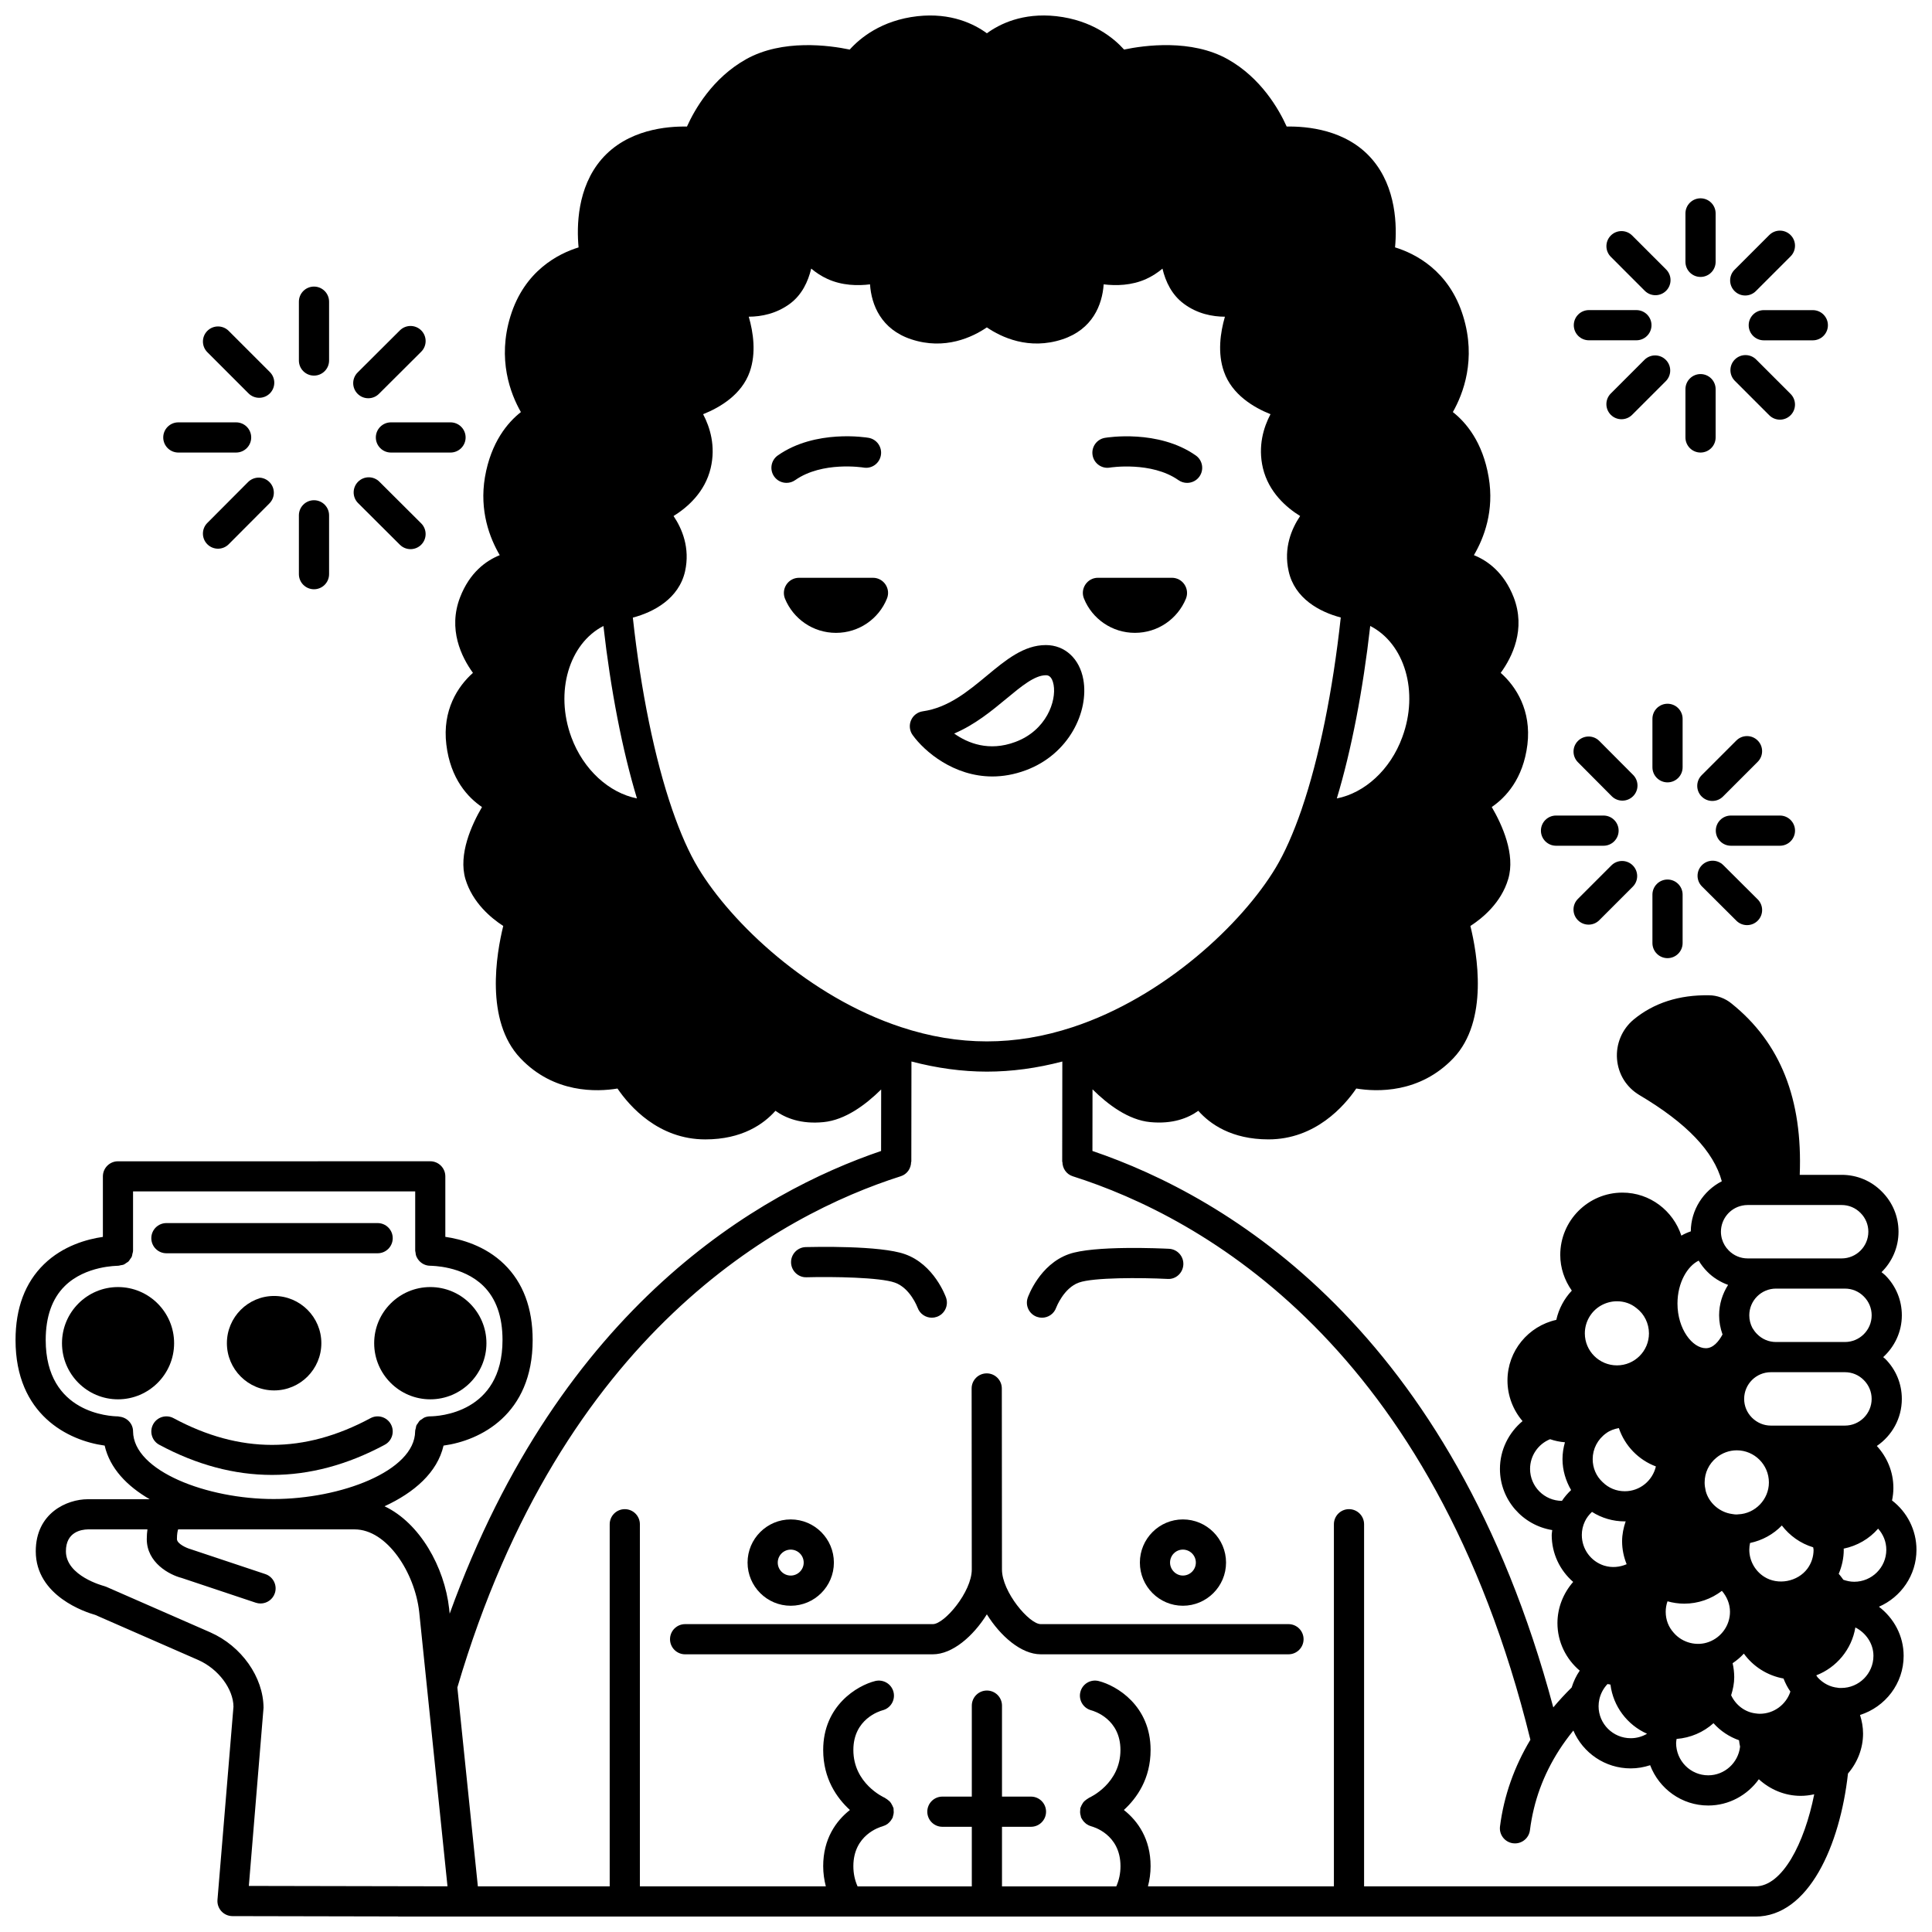
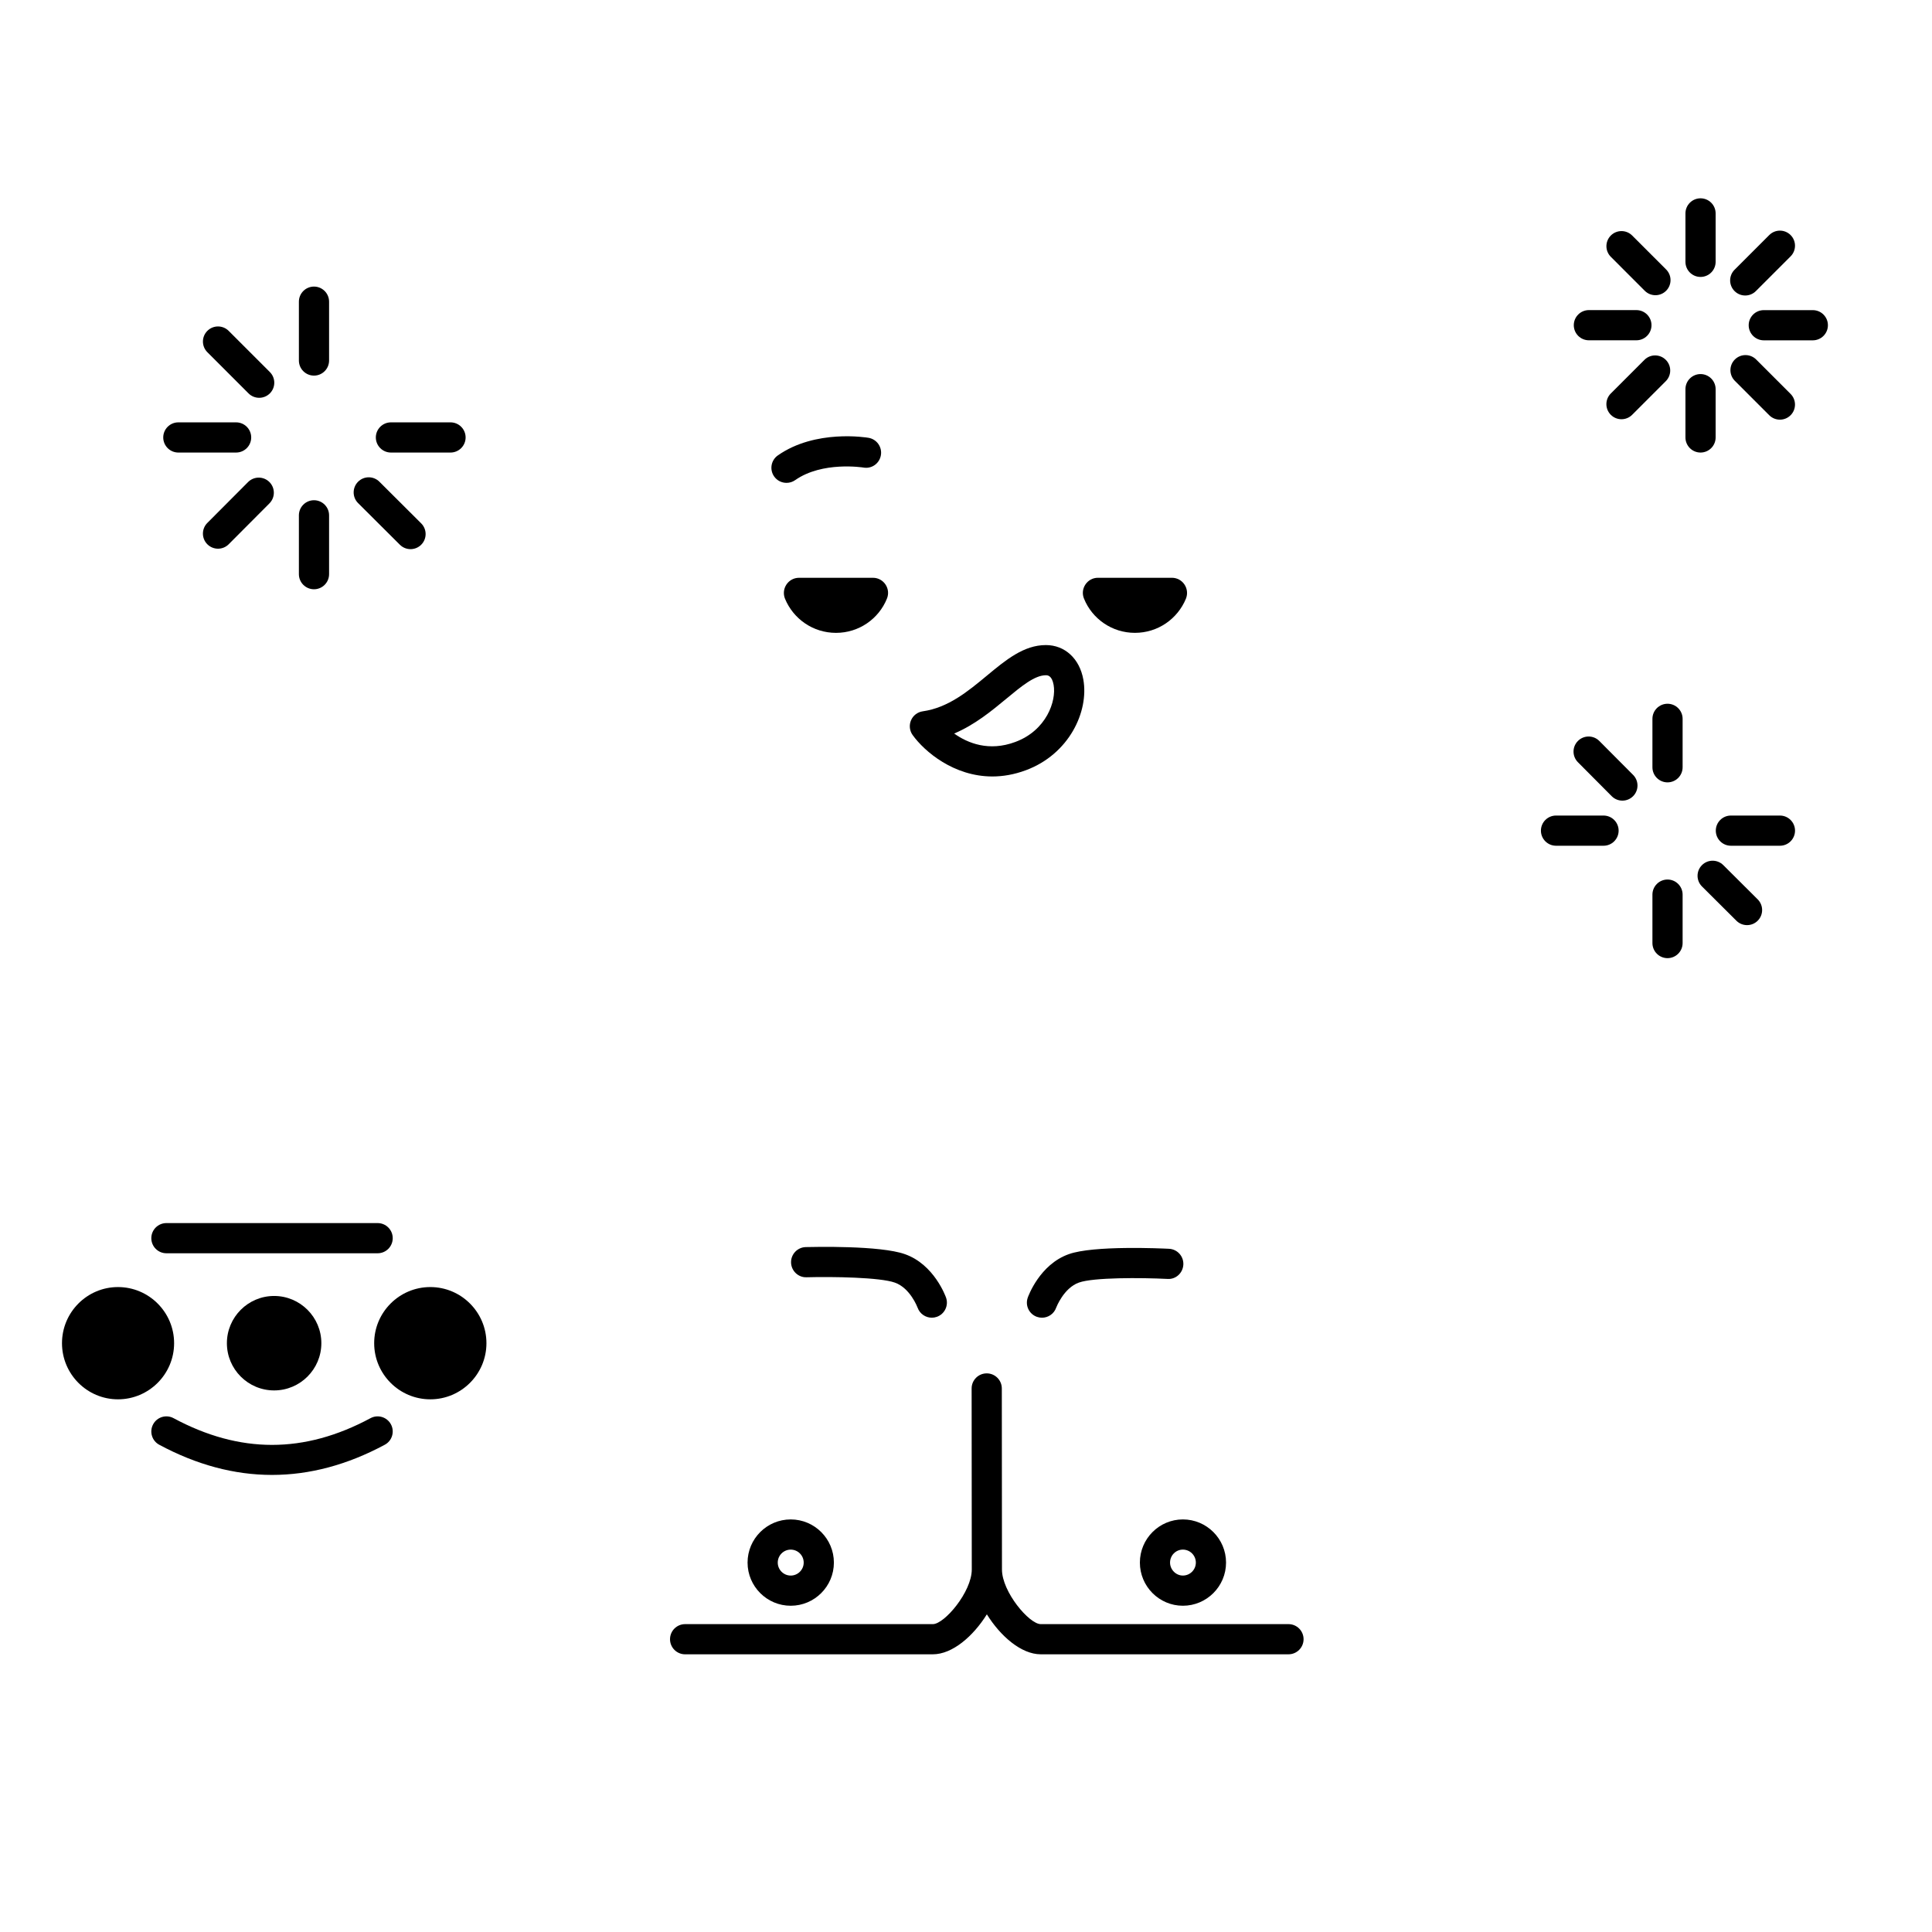
<svg xmlns="http://www.w3.org/2000/svg" width="800px" height="800px" version="1.1" viewBox="144 144 512 512">
  <defs>
    <clipPath id="a">
      <path d="m148.09 148.09h503.81v503.81h-503.81z" />
    </clipPath>
  </defs>
  <path d="m444.76 311.71c6.117 0 11.316-3.719 13.516-9.035 1.078-2.641-0.84-5.559-3.719-5.559h-19.594c-2.84 0-4.797 2.918-3.68 5.559 2.16 5.316 7.398 9.035 13.477 9.035z" />
  <path d="m375.35 297.12h-19.594c-2.879 0-4.797 2.918-3.719 5.559 2.199 5.316 7.398 9.035 13.516 9.035 6.078 0 11.316-3.719 13.477-9.035 1.117-2.641-0.84-5.559-3.68-5.559z" />
-   <path d="m438.16 267.91c0.105-0.02 10.973-1.703 18.141 3.332 0.699 0.492 1.5 0.727 2.297 0.727 1.258 0 2.5-0.59 3.273-1.699 1.266-1.809 0.832-4.301-0.977-5.57-9.949-6.981-23.508-4.762-24.082-4.668-2.176 0.371-3.637 2.438-3.266 4.613 0.371 2.172 2.43 3.652 4.613 3.266z" />
  <path d="m354.73 271.24c7.191-5.059 17.934-3.356 18.105-3.332 2.191 0.387 4.238-1.09 4.609-3.266 0.371-2.176-1.086-4.242-3.266-4.617-0.574-0.098-14.094-2.316-24.047 4.668-1.809 1.266-2.242 3.762-0.977 5.57 0.777 1.109 2.016 1.699 3.273 1.699 0.801 0.004 1.602-0.23 2.301-0.723z" />
  <path d="m415.84 348.13c11.484-4.254 16.773-15.566 15.254-24.047-0.996-5.547-4.891-9.133-9.926-9.133-5.856 0-10.602 3.93-15.625 8.098-5.047 4.184-10.266 8.504-17 9.457-1.387 0.195-2.57 1.105-3.117 2.394-0.547 1.289-0.383 2.769 0.438 3.906 3.168 4.391 10.922 10.969 21.133 10.969 2.777-0.004 5.742-0.492 8.844-1.645zm-18.977-9.734c5.5-2.332 9.977-6.039 13.785-9.191 4.051-3.359 7.555-6.258 10.52-6.258 0.395 0 1.594 0 2.051 2.547 0.773 4.301-1.922 12.086-10.164 15.137-6.984 2.598-12.582 0.324-16.191-2.234z" />
  <path d="m485.46 574.41h-65.652c-3.062 0-10.277-8.566-10.277-14.473v-0.004l-0.039-47.98c0-2.207-1.793-3.996-4-3.996h-0.004c-2.207 0-4 1.793-3.996 4.004l0.039 47.977c0 5.914-7.246 14.473-10.316 14.473h-65.652c-2.207 0-4 1.789-4 4 0 2.211 1.793 4 4 4l65.656-0.004c5.184 0 10.699-4.797 14.309-10.59 3.602 5.789 9.109 10.59 14.277 10.59h65.656c2.207 0 4-1.789 4-4 0-2.211-1.793-3.996-4-3.996z" />
  <path d="m353.55 569.54c6.305 0 11.438-5.129 11.438-11.438 0-6.305-5.129-11.438-11.438-11.438-6.305 0-11.438 5.129-11.438 11.438 0.004 6.309 5.133 11.438 11.438 11.438zm0-14.875c1.898 0 3.438 1.543 3.438 3.438 0 1.895-1.543 3.438-3.438 3.438-1.895 0-3.438-1.543-3.438-3.438 0-1.895 1.543-3.438 3.438-3.438z" />
  <path d="m446.08 558.1c0 6.305 5.109 11.438 11.395 11.438 6.305 0 11.438-5.129 11.438-11.438 0-6.305-5.129-11.438-11.438-11.438-6.285 0.004-11.395 5.133-11.395 11.438zm14.832 0c0 1.898-1.543 3.438-3.438 3.438-1.844 0-3.398-1.574-3.398-3.438 0-1.898 1.523-3.438 3.398-3.438 1.895 0 3.438 1.539 3.438 3.438z" />
  <path d="m357.74 482.49c6.996-0.191 19.516 0.02 23.398 1.414 4.078 1.43 5.992 6.539 6.035 6.644 0.582 1.637 2.125 2.656 3.766 2.656 0.441 0 0.883-0.07 1.324-0.227 2.082-0.73 3.18-3.012 2.449-5.094-0.129-0.359-3.168-8.797-10.895-11.512-6.519-2.352-24.293-1.926-26.293-1.879-2.207 0.062-3.945 1.902-3.887 4.106 0.059 2.211 1.934 3.984 4.102 3.891z" />
  <path d="m418.81 492.98c0.438 0.156 0.883 0.227 1.324 0.227 1.652 0 3.195-1.027 3.769-2.676 0.02-0.051 1.988-5.211 6.023-6.637 3.809-1.375 16.414-1.32 23.477-0.965 2.203 0.164 4.082-1.582 4.195-3.789 0.113-2.207-1.582-4.082-3.789-4.199-2.035-0.102-20.023-0.93-26.566 1.422-7.715 2.727-10.75 11.16-10.875 11.52-0.742 2.086 0.355 4.367 2.441 5.098z" />
  <path d="m190.14 499.96c0-8.199-6.668-14.875-14.875-14.875-8.18 0-14.836 6.672-14.836 14.875 0 8.199 6.652 14.875 14.836 14.875 8.199 0 14.875-6.672 14.875-14.875z" />
  <path d="m243.16 499.96c0 8.199 6.672 14.875 14.875 14.875 8.199 0 14.875-6.672 14.875-14.875 0-8.199-6.668-14.875-14.875-14.875-8.207 0-14.875 6.676-14.875 14.875z" />
  <path d="m204.13 499.96c0 6.902 5.613 12.516 12.516 12.516 6.902 0 12.516-5.613 12.516-12.516 0-6.902-5.613-12.516-12.516-12.516-6.902 0-12.516 5.617-12.516 12.516z" />
  <g clip-path="url(#a)">
-     <path d="m641.94 569.8c5.84-2.539 9.945-8.34 9.945-15.094 0-5.207-2.477-10.008-6.477-13.066 0.23-1.09 0.359-2.199 0.359-3.328 0-4.293-1.688-8.176-4.387-11.117 3.996-2.715 6.625-7.289 6.625-12.473 0-4.008-1.566-7.781-4.383-10.598-0.172-0.176-0.379-0.305-0.559-0.469 3.016-2.758 4.945-6.684 4.945-11.082 0-4.008-1.566-7.781-4.383-10.598-0.309-0.316-0.668-0.551-1-0.836 2.773-2.734 4.504-6.527 4.504-10.719 0-4.012-1.566-7.781-4.383-10.598-2.832-2.891-6.629-4.477-10.691-4.477h-11.105c0.793-20.031-5.09-34.965-18.047-45.379-1.68-1.398-3.879-2.203-5.969-2.203-7.957-0.145-14.691 2.035-20.023 6.445-3.055 2.555-4.695 6.453-4.383 10.438 0.316 4.008 2.465 7.481 5.91 9.547 12.543 7.43 19.711 14.938 21.859 22.855-4.891 2.516-8.18 7.578-8.219 13.277-0.863 0.297-1.703 0.656-2.5 1.133-2.168-6.594-8.309-11.402-15.621-11.402-9.086 0-16.473 7.414-16.473 16.52 0 3.457 1.133 6.703 3.062 9.453-2.039 2.16-3.457 4.836-4.109 7.75-7.391 1.637-12.941 8.203-12.941 16.062 0 4.031 1.484 7.84 3.996 10.766-3.68 3.07-5.992 7.648-5.992 12.668 0 8.184 6.023 14.945 13.859 16.211-0.035 0.438-0.141 0.855-0.141 1.305 0 4.914 2.164 9.367 5.688 12.434-2.617 2.992-4.168 6.856-4.168 10.914 0 4.961 2.262 9.527 5.906 12.598-0.941 1.355-1.633 2.867-2.144 4.469-1.723 1.711-3.352 3.465-4.863 5.273-26.863-100.42-86.531-135.38-122.13-147.46l0.02-16.332c4.106 4.074 9.527 8.121 15.258 8.68 6 0.586 10.113-1.078 12.777-2.992 3.094 3.496 8.805 7.574 18.598 7.574 12.434 0 20.117-8.867 23.266-13.48 5.414 0.898 16.805 1.34 25.738-8.039 9.426-9.938 6.301-27.773 4.504-35.035 3.254-2.102 8.168-6.172 10.016-12.418 1.984-6.559-1.625-14.441-4.352-19.109 3.672-2.504 8.332-7.418 9.453-16.566 1.074-9.043-3.019-15.387-7.082-18.984 3.059-4.203 6.711-11.566 3.43-20.051-2.551-6.512-6.824-9.648-10.531-11.145 2.684-4.574 5.434-11.754 3.914-20.648-1.582-9.383-6.066-14.582-9.496-17.273 2.762-4.863 6.25-13.969 2.742-25.375-3.695-12.117-12.73-16.629-18.059-18.27 0.52-5.566 0.387-15.832-6.086-23.355-6.824-7.934-17.375-8.75-22.633-8.664-2.004-4.461-6.742-12.855-15.633-17.848-9.633-5.394-22.062-3.684-27.457-2.555-2.68-2.988-8.367-7.766-17.965-8.844-8.918-0.98-15.023 2.07-18.391 4.531-3.371-2.461-9.484-5.512-18.402-4.527-9.59 1.078-15.273 5.859-17.953 8.844-5.402-1.129-17.824-2.836-27.457 2.555-8.922 4.992-13.668 13.387-15.676 17.848-5.223-0.098-15.773 0.73-22.633 8.66-6.481 7.523-6.609 17.797-6.09 23.363-5.312 1.645-14.332 6.152-18.059 18.254-3.508 11.41-0.004 20.52 2.773 25.387-3.434 2.691-7.922 7.891-9.531 17.27-1.496 8.891 1.25 16.078 3.926 20.648-3.707 1.5-7.977 4.629-10.508 11.164-3.273 8.473 0.359 15.824 3.406 20.031-4.059 3.598-8.148 9.945-7.051 18.988 1.086 9.152 5.766 14.07 9.449 16.57-2.727 4.668-6.332 12.539-4.387 19.098 1.883 6.246 6.777 10.316 10.02 12.418-1.797 7.258-4.918 25.102 4.543 35.043 8.898 9.383 20.301 8.934 25.73 8.039 3.148 4.613 10.809 13.48 23.273 13.48 9.777 0 15.488-4.082 18.59-7.578 2.664 1.918 6.789 3.594 12.746 2.996 5.738-0.559 11.16-4.59 15.27-8.652l-0.02 16.301c-31.859 10.836-84.762 40.77-114.33 122.62l-0.141-1.344c-1.23-11.02-7.773-22.699-17.121-27.121 7.867-3.629 13.992-8.945 15.637-16.078 9.707-1.32 23.617-8.199 23.617-27.969 0-8.453-2.531-15.211-7.519-20.082-5.086-4.965-11.516-6.676-15.625-7.269v-16.031c0-2.211-1.793-4-4-4l-41.367 0.008h-41.383c-2.207 0-4 1.789-4 4v16.035c-4.113 0.59-10.539 2.301-15.629 7.266-4.988 4.863-7.519 11.617-7.519 20.07 0 19.77 13.91 26.645 23.617 27.969 1.375 5.992 5.879 10.711 11.934 14.215h-16.398c-5.547 0-13.793 3.676-13.793 13.793 0 11.883 13.277 16.164 15.746 16.859l27.309 11.953c5.379 2.371 9.301 7.719 9.34 12.363l-4.238 51.18c-0.094 1.113 0.285 2.215 1.039 3.039 0.754 0.82 1.82 1.289 2.934 1.293l43.82 0.09c0.059 0.004 0.113 0.035 0.172 0.035h359.58c14.133 0 22.438-18.848 24.555-37.91 2.516-2.93 3.996-6.668 3.996-10.594 0-1.699-0.305-3.344-0.805-4.926 6.672-2.121 11.559-8.301 11.559-15.672 0-5.309-2.594-9.992-6.547-13.012zm-65.785 34.844c-4.695 0-8.516-3.801-8.516-8.477 0-0.613 0.074-1.273 0.215-1.887 0.355-1.523 1.109-2.891 2.152-3.992 0.262 0.051 0.516 0.102 0.781 0.141 0.715 5.773 4.457 10.699 9.691 13.031v0.008c-1.312 0.766-2.777 1.176-4.324 1.176zm18.02-126.56c0.637 1.066 1.398 2.055 2.269 2.926 1.547 1.582 3.453 2.742 5.519 3.504-1.488 2.336-2.379 5.09-2.379 8.059 0 1.715 0.312 3.414 0.902 5.074-1.016 1.883-2.477 3.644-4.422 3.644-3.547 0-7.516-5.062-7.516-11.836 0-5.598 2.695-9.98 5.625-11.371zm30.332 75.969c0.02 0.215 0.109 0.445 0.109 0.66 0 1.812-0.562 3.539-1.617 4.977-2.602 3.516-7.863 4.484-11.48 2.16-2.426-1.539-3.938-4.269-3.938-7.137 0-0.605 0.07-1.207 0.199-1.805 3.285-0.695 6.203-2.32 8.426-4.637 2.062 2.684 4.902 4.75 8.301 5.781zm-27.629 25.07c-3.164 1.211-7.012 0.281-9.328-2.426-1.387-1.531-2.121-3.445-2.121-5.555 0-0.953 0.164-1.895 0.477-2.781 1.434 0.402 2.93 0.625 4.441 0.625 3.68 0 7.144-1.23 9.969-3.394 1.332 1.535 2.148 3.481 2.148 5.555 0 3.531-2.231 6.731-5.586 7.977zm7.762-33.809c-0.141 0.004-0.277 0.016-0.414 0.035-0.324 0-0.66-0.016-1.223-0.125-3.309-0.449-6.117-2.934-6.957-6.043-0.207-0.902-0.301-1.613-0.301-2.309 0-2.562 1.125-4.941 3.117-6.566 1.512-1.258 3.43-1.957 5.398-1.957 4.695 0 8.516 3.824 8.516 8.52 0.004 4.5-3.648 8.281-8.137 8.445zm-36.355-55.34c1.301-0.738 2.762-1.125 4.234-1.125 1.906 0 3.668 0.605 5.082 1.75 0.031 0.023 0.062 0.051 0.098 0.074 2.062 1.562 3.293 4.066 3.293 6.688 0 4.676-3.801 8.477-8.477 8.477-4.699 0-8.516-3.801-8.516-8.477 0-3.051 1.641-5.887 4.285-7.387zm4.727 32.477c1.578 4.699 5.211 8.445 9.816 10.168-0.879 3.762-4.227 6.574-8.234 6.574-2.234 0-4.297-0.832-5.91-2.441-1.684-1.57-2.606-3.727-2.606-6.074 0-2.707 1.312-5.254 3.59-6.871 0.969-0.723 2.133-1.125 3.344-1.355zm-9.016 24.77c0.457-0.988 1.125-1.82 1.895-2.555 2.559 1.625 5.547 2.519 8.703 2.519 0.078 0 0.152-0.02 0.227-0.023-0.57 1.676-0.949 3.438-0.949 5.301 0 2.125 0.441 4.164 1.203 6.07-1.824 0.789-3.914 1-5.898 0.387-0.012-0.004-0.023 0-0.035-0.004-3.555-1.125-5.945-4.394-5.945-8.133 0.004-1.25 0.266-2.434 0.801-3.562zm39.168 37.547c1.09-0.738 2.094-1.578 2.973-2.543 2.453 3.383 6.16 5.805 10.512 6.602 0.48 1.223 1.07 2.394 1.824 3.457-1.125 3.438-4.371 5.883-8.094 5.883-0.32 0-0.645-0.023-1.098-0.09-2.867-0.332-5.285-2.211-6.512-4.816 0.488-1.555 0.82-3.152 0.82-4.805-0.008-1.234-0.148-2.473-0.426-3.688zm-14.848 20.066c3.676-0.285 7.102-1.762 9.777-4.168 1.84 2.062 4.18 3.606 6.769 4.519 0.059 0.582 0.16 1.145 0.277 1.699-0.473 4.277-4.106 7.594-8.438 7.594-4.695 0-8.516-3.82-8.516-8.59 0.012-0.355 0.082-0.703 0.129-1.055zm47.055-41.652c-0.992 0-1.938-0.207-2.859-0.523-0.402-0.531-0.773-1.094-1.234-1.57 0.848-2.008 1.336-4.152 1.336-6.379 0-0.102-0.023-0.199-0.023-0.305 3.566-0.734 6.781-2.586 9.129-5.297 1.344 1.508 2.172 3.438 2.172 5.598-0.004 4.676-3.82 8.477-8.52 8.477zm2.57-53.43c1.332 1.336 2.066 3.098 2.066 4.969 0 3.902-3.176 7.078-7.078 7.078h-19.633c-1.871 0-3.652-0.75-5.012-2.106-1.332-1.336-2.066-3.094-2.066-4.965 0-3.906 3.176-7.082 7.078-7.082h19.633c1.898 0 3.668 0.734 5.012 2.106zm-5.008-24.258c1.895 0 3.668 0.738 5.012 2.106 1.332 1.336 2.066 3.098 2.066 4.969 0 3.902-3.176 7.078-7.078 7.078h-18.273c-1.898 0-3.668-0.738-5.019-2.113-0.465-0.461-0.898-1.043-1.242-1.625-0.535-1.016-0.82-2.172-0.82-3.336 0-3.906 3.176-7.082 7.078-7.082zm-27.246-21.996c0.492-0.105 0.984-0.156 1.457-0.156h24.91c1.898 0 3.668 0.738 5.012 2.106 1.332 1.332 2.066 3.094 2.066 4.969 0 3.902-3.176 7.078-7.078 7.078h-24.91c-1.871 0-3.688-0.754-5.012-2.109-0.832-0.828-1.465-1.891-1.785-3.012-0.188-0.633-0.281-1.293-0.281-1.953 0-3.34 2.359-6.25 5.621-6.922zm-56.203 69.777c0-3.492 2.144-6.59 5.305-7.871 1.254 0.434 2.562 0.707 3.934 0.816-0.406 1.434-0.645 2.93-0.645 4.457 0 2.934 0.859 5.754 2.281 8.203-0.914 0.871-1.742 1.82-2.43 2.867-4.66-0.016-8.445-3.812-8.445-8.473zm-254.07-193.91c-4.43-12.043-0.578-24.801 8.5-29.473 1.918 16.953 4.992 32.82 8.883 45.695-7.328-1.449-14.195-7.562-17.383-16.223zm211.71-29.477c9.109 4.652 12.965 17.422 8.492 29.484-3.16 8.656-10 14.785-17.344 16.223 3.867-12.809 6.93-28.68 8.852-45.707zm-124.33 106.31c-24.355-8.004-44.957-27.504-53.805-42.242-2.371-3.934-4.672-9.117-6.84-15.398-4.652-13.496-8.32-31.461-10.441-50.883 5.519-1.449 12.203-5.016 13.844-12.285 1.367-6.199-0.797-11.289-3.051-14.637 3.711-2.305 8.324-6.336 9.836-12.695 1.383-5.84-0.184-10.84-2.004-14.289 4.465-1.781 10.234-5.18 12.363-11.258 1.734-4.953 0.941-10.41-0.266-14.582 3.344-0.016 7.316-0.785 10.91-3.438 3.164-2.352 4.812-5.84 5.637-9.312 1.266 1.059 2.707 2.019 4.305 2.742 3.875 1.773 8.031 1.84 11.281 1.434 0.371 5.484 2.961 11.926 10.914 14.559 8.922 2.957 16.25-0.562 20.051-3.152 3.805 2.59 11.141 6.102 20.051 3.152 7.934-2.637 10.523-9.074 10.906-14.559 3.234 0.398 7.391 0.336 11.27-1.426 1.602-0.723 3.043-1.68 4.312-2.738 0.82 3.465 2.477 6.953 5.652 9.301 3.574 2.664 7.551 3.426 10.895 3.441-1.211 4.176-2.004 9.633-0.246 14.582 2.129 6.074 7.871 9.473 12.328 11.25-1.824 3.453-3.391 8.461-2.004 14.32 1.535 6.336 6.148 10.367 9.855 12.668-2.262 3.352-4.434 8.445-3.039 14.641 1.586 7.184 8.141 10.762 13.809 12.246-2.109 19.406-5.734 37.27-10.312 50.641-0.012 0.031-0.02 0.066-0.031 0.102-0.02 0.055-0.035 0.121-0.055 0.176-2.176 6.285-4.477 11.469-6.848 15.406-8.84 14.734-29.445 34.238-53.805 42.242-15.27 5.027-30.184 5.039-45.473-0.008zm-203.53 107.12c-0.02-2.066-1.625-3.703-3.644-3.891-0.121-0.012-0.219-0.07-0.34-0.07-1.965-0.016-19.168-0.727-19.168-20.234 0-6.191 1.703-11.004 5.066-14.316 5.519-5.43 13.973-5.328 14.008-5.359 0.016 0 0.027-0.008 0.039-0.008 0.012 0 0.023 0.008 0.039 0.008 0.262 0 0.488-0.102 0.734-0.148 0.262-0.051 0.531-0.055 0.773-0.156 0.266-0.109 0.473-0.297 0.703-0.453 0.191-0.133 0.406-0.223 0.57-0.383 0.188-0.184 0.305-0.426 0.457-0.645 0.141-0.203 0.316-0.383 0.414-0.617 0.105-0.238 0.121-0.512 0.176-0.773 0.051-0.242 0.16-0.469 0.164-0.727 0-0.016-0.008-0.031-0.008-0.047s0.012-0.031 0.012-0.051v-15.715h74.773v15.715c0 0.023 0.012 0.039 0.012 0.062 0 0.004-0.004 0.012-0.004 0.016 0 0.098 0.051 0.176 0.059 0.27 0.039 0.445 0.113 0.879 0.285 1.266 0.008 0.016 0.02 0.023 0.023 0.035 0.633 1.375 2.004 2.344 3.617 2.344 0.016 0 0.023-0.008 0.039-0.008s0.027 0.008 0.039 0.008c0.09 0.031 8.488-0.074 14.004 5.359 3.363 3.312 5.066 8.125 5.066 14.316 0 19.508-17.207 20.215-19.152 20.23-0.547 0-1.07 0.113-1.551 0.312-0.246 0.105-0.441 0.293-0.656 0.441-0.203 0.141-0.438 0.238-0.613 0.41-0.18 0.18-0.285 0.414-0.43 0.629-0.145 0.211-0.328 0.395-0.43 0.637-0.09 0.207-0.09 0.449-0.141 0.672-0.066 0.289-0.18 0.555-0.18 0.863-0.09 10.578-19.84 17.949-37.504 17.949-17.543 0.008-37.164-7.363-37.254-17.941zm20.473 53.273-27.59-12.078c-0.199-0.082-0.414-0.16-0.629-0.215-0.102-0.027-10.051-2.637-10.051-9.195 0-5.129 4.082-5.762 5.797-5.797h15.809c-0.105 0.785-0.176 1.617-0.176 2.562 0 6.266 5.981 9.477 9.25 10.309l19.633 6.559c0.418 0.141 0.848 0.207 1.266 0.207 1.672 0 3.234-1.059 3.793-2.734 0.699-2.09-0.434-4.359-2.527-5.059l-19.875-6.629c-0.906-0.246-3.543-1.379-3.543-2.652 0-1.383 0.176-2.152 0.316-2.562l46.75-0.004c8.656 0 15.98 11.531 17.133 21.848l7.5 72.746-52.645-0.105 3.894-47.215c-0.039-8.125-5.84-16.348-14.105-19.984zm409.44 67.316h-103.68v-95.965c0-2.211-1.793-4-4-4-2.207 0-4 1.789-4 4v95.965h-49.277c0.441-1.711 0.699-3.492 0.699-5.359 0-7.191-3.375-11.969-7.082-14.883 3.453-3.164 7.082-8.281 7.082-15.906 0-11.738-9.016-17.082-13.785-18.273-2.129-0.516-4.266 0.754-4.82 2.887-0.547 2.125 0.734 4.297 2.856 4.867 0.797 0.215 7.758 2.32 7.758 10.523 0 8.883-8.008 12.535-8.328 12.676-0.094 0.039-0.148 0.117-0.23 0.16-0.238 0.125-0.445 0.285-0.656 0.453-0.199 0.16-0.395 0.312-0.555 0.504-0.156 0.184-0.27 0.391-0.391 0.609-0.141 0.242-0.273 0.484-0.355 0.75-0.027 0.09-0.094 0.148-0.113 0.238-0.039 0.156 0 0.309-0.02 0.465-0.035 0.273-0.059 0.535-0.035 0.816 0.023 0.281 0.09 0.535 0.168 0.801 0.043 0.152 0.031 0.309 0.098 0.457 0.043 0.105 0.121 0.184 0.172 0.281 0.074 0.141 0.156 0.27 0.242 0.395 0.195 0.285 0.418 0.531 0.676 0.746 0.102 0.082 0.18 0.176 0.289 0.25 0.383 0.273 0.805 0.477 1.254 0.598 0.027 0.008 0.043 0.027 0.07 0.035 0.316 0.078 7.727 2.019 7.727 10.555 0 1.93-0.383 3.723-1.117 5.359h-30.285v-15.793h7.676c2.207 0 4-1.789 4-4 0-2.211-1.793-4-4-4h-7.676v-24.109c0-2.211-1.793-4-4-4-2.207 0-4 1.789-4 4v24.109h-7.797c-2.207 0-4 1.789-4 4 0 2.211 1.793 4 4 4h7.797v15.793h-30.273c-0.734-1.637-1.117-3.426-1.117-5.359 0-8.25 6.965-10.352 7.727-10.555 0.027-0.008 0.047-0.027 0.074-0.035 0.441-0.121 0.848-0.32 1.223-0.578 0.137-0.098 0.242-0.211 0.367-0.32 0.211-0.191 0.402-0.398 0.574-0.641 0.117-0.164 0.219-0.324 0.312-0.504 0.039-0.074 0.098-0.133 0.133-0.211 0.051-0.121 0.039-0.242 0.078-0.363 0.105-0.312 0.18-0.621 0.203-0.953 0.016-0.223-0.008-0.438-0.027-0.656-0.02-0.195 0.023-0.383-0.027-0.578-0.023-0.105-0.102-0.18-0.133-0.281-0.07-0.219-0.184-0.41-0.293-0.617-0.141-0.258-0.27-0.504-0.457-0.719-0.148-0.172-0.328-0.309-0.508-0.457-0.219-0.18-0.43-0.352-0.676-0.48-0.078-0.043-0.137-0.117-0.219-0.156-0.34-0.152-8.352-3.801-8.352-12.688 0-8.188 6.938-10.301 7.754-10.52 2.129-0.547 3.414-2.707 2.887-4.84-0.531-2.144-2.711-3.434-4.848-2.914-4.769 1.188-13.789 6.539-13.789 18.273 0 7.625 3.625 12.742 7.082 15.906-3.707 2.914-7.082 7.688-7.082 14.883 0 1.863 0.262 3.644 0.699 5.359h-49.277v-95.965c0-2.211-1.793-4-4-4-2.207 0-4 1.789-4 4v95.965h-34.938l-5.434-52.707c27.715-94.117 85.488-125.29 117.52-135.49 1.699-0.543 2.727-2.113 2.731-3.805h0.055l0.031-26.602c6.711 1.758 13.414 2.688 20 2.688 6.582 0 13.281-0.922 19.984-2.68l-0.031 26.59h0.055c0 1.695 1.027 3.273 2.731 3.816 34.34 10.906 95.59 44.832 121.29 149.33-4.262 7.117-7.016 14.824-8.055 22.969-0.277 2.191 1.273 4.191 3.461 4.469 0.172 0.02 0.34 0.031 0.512 0.031 1.984 0 3.703-1.477 3.961-3.496 0.977-7.672 3.516-14.625 7.754-21.254 1.125-1.75 2.391-3.469 3.75-5.16 2.519 5.894 8.379 10.035 15.199 10.035 1.789 0 3.512-0.309 5.152-0.844 2.367 6.227 8.352 10.68 15.398 10.68 5.484 0 10.391-2.75 13.406-6.961 2.981 2.731 6.898 4.402 11.105 4.402 1.227 0 2.414-0.16 3.574-0.414-2.582 12.949-8.43 24.402-15.598 24.402zm22.789-52.578c-0.242 0.004-0.516 0-0.77-0.016-0.051-0.008-0.098-0.039-0.148-0.043-1.98-0.18-3.848-1.121-5.305-2.695-0.164-0.172-0.27-0.398-0.414-0.59 5.379-2.082 9.398-6.883 10.363-12.695 2.805 1.434 4.789 4.285 4.789 7.523 0 4.695-3.816 8.516-8.516 8.516z" />
-   </g>
+     </g>
  <path d="m227.21 300.16c2.207 0 4-1.793 4-4v-15.594c0-2.207-1.793-4-4-4s-4 1.793-4 4v15.594c0 2.207 1.793 4 4 4z" />
  <path d="m227.21 243.54c2.207 0 4-1.793 4-4v-15.594c0-2.207-1.793-4-4-4s-4 1.793-4 4v15.594c0 2.211 1.793 4 4 4z" />
  <path d="m238.89 271.67c-1.559 1.566-1.555 4.094 0.008 5.656l11.074 11.035c0.781 0.777 1.805 1.168 2.824 1.168 1.023 0 2.051-0.391 2.832-1.176 1.559-1.566 1.555-4.094-0.008-5.656l-11.074-11.035c-1.566-1.566-4.102-1.559-5.656 0.008z" />
  <path d="m209.86 248.25c0.781 0.781 1.805 1.172 2.828 1.172 1.023 0 2.047-0.391 2.828-1.172 1.562-1.562 1.562-4.09 0-5.652l-10.914-10.914c-1.562-1.562-4.09-1.562-5.652 0s-1.562 4.09 0 5.652z" />
  <path d="m243.6 259.93c0 2.207 1.793 4 4 4h15.793c2.207 0 4-1.793 4-4 0-2.207-1.793-4-4-4h-15.793c-2.207 0.004-4 1.793-4 4z" />
  <path d="m191.26 263.93h15.312c2.207 0 4-1.793 4-4 0-2.207-1.793-4-4-4h-15.312c-2.207 0-4 1.793-4 4 0.004 2.207 1.793 4 4 4z" />
-   <path d="m241.6 249.54c1.02 0 2.043-0.387 2.824-1.168l11.195-11.156c1.566-1.559 1.57-4.09 0.012-5.652-1.559-1.566-4.09-1.566-5.656-0.012l-11.195 11.156c-1.566 1.559-1.57 4.09-0.012 5.652 0.777 0.789 1.805 1.18 2.832 1.18z" />
  <path d="m209.74 271.75-10.797 10.836c-1.559 1.566-1.555 4.094 0.008 5.656 0.781 0.777 1.805 1.168 2.824 1.168 1.023 0 2.051-0.391 2.832-1.176l10.797-10.836c1.559-1.566 1.555-4.094-0.008-5.656-1.566-1.562-4.098-1.555-5.656 0.008z" />
  <path d="m594.66 263.93c2.207 0 4-1.793 4-4v-12.797c0-2.207-1.793-4-4-4-2.207 0-4 1.793-4 4v12.797c0 2.207 1.793 4 4 4z" />
  <path d="m594.66 217.39c2.207 0 4-1.793 4-4v-12.836c0-2.207-1.793-4-4-4-2.207 0-4 1.793-4 4v12.836c0 2.211 1.793 4 4 4z" />
  <path d="m618.52 248.39-9.117-9.117c-1.562-1.562-4.09-1.562-5.652 0-1.562 1.559-1.562 4.09 0 5.652l9.117 9.117c0.781 0.781 1.805 1.172 2.828 1.172 1.023 0 2.047-0.391 2.828-1.172 1.559-1.559 1.559-4.09-0.004-5.652z" />
  <path d="m579.88 221.06c0.781 0.781 1.805 1.172 2.828 1.172 1.023 0 2.047-0.391 2.828-1.172 1.562-1.562 1.562-4.09 0-5.652l-8.996-8.996c-1.562-1.562-4.09-1.562-5.652 0s-1.562 4.09 0 5.652z" />
  <path d="m607.42 230.19c0 2.207 1.793 4 4 4h12.996c2.207 0 4-1.793 4-4s-1.793-4-4-4h-12.996c-2.207 0-4 1.793-4 4z" />
  <path d="m565.07 234.18h12.594c2.207 0 4-1.793 4-4 0-2.207-1.793-4-4-4h-12.594c-2.207 0-4 1.793-4 4 0.004 2.211 1.793 4 4 4z" />
  <path d="m606.5 222.31c1.023 0 2.047-0.391 2.828-1.172l9.195-9.195c1.562-1.562 1.562-4.094 0-5.652-1.562-1.562-4.09-1.562-5.652 0l-9.195 9.195c-1.562 1.562-1.562 4.094 0 5.652 0.777 0.781 1.801 1.172 2.824 1.172z" />
  <path d="m585.45 239.36c-1.562-1.562-4.09-1.562-5.652 0l-8.918 8.918c-1.562 1.562-1.562 4.09 0 5.652 0.781 0.781 1.805 1.172 2.828 1.172 1.023 0 2.047-0.391 2.828-1.172l8.918-8.918c1.562-1.562 1.562-4.094-0.004-5.652z" />
  <path d="m585.91 397.92c2.207 0 4-1.793 4-4v-12.836c0-2.207-1.793-4-4-4s-4 1.793-4 4v12.836c0.004 2.207 1.793 4 4 4z" />
  <path d="m581.91 334.5v12.836c0 2.207 1.793 4 4 4 2.207 0 4-1.793 4-4v-12.836c0-2.207-1.793-4-4-4-2.211 0.004-4 1.793-4 4z" />
  <path d="m604.16 388c0.781 0.777 1.801 1.168 2.824 1.168 1.027 0 2.051-0.391 2.832-1.176 1.559-1.562 1.555-4.094-0.012-5.652l-9.117-9.078c-1.566-1.555-4.098-1.551-5.652 0.012-1.559 1.562-1.555 4.094 0.012 5.652z" />
  <path d="m571.12 355c0.781 0.785 1.809 1.176 2.832 1.176 1.02 0 2.039-0.387 2.824-1.168 1.566-1.559 1.57-4.086 0.012-5.652l-8.957-8.996c-1.555-1.562-4.082-1.57-5.652-0.012-1.566 1.559-1.57 4.086-0.012 5.652z" />
  <path d="m619.7 364.13c0-2.207-1.793-4-4-4h-12.996c-2.207 0-4 1.793-4 4 0 2.207 1.793 4 4 4h12.996c2.207 0 4-1.793 4-4z" />
  <path d="m556.36 368.13h12.594c2.207 0 4-1.793 4-4 0-2.207-1.793-4-4-4h-12.594c-2.207 0-4 1.793-4 4 0 2.207 1.793 4 4 4z" />
-   <path d="m600.61 355.09 9.195-9.195c1.562-1.562 1.562-4.094 0-5.652-1.562-1.562-4.09-1.562-5.652 0l-9.195 9.195c-1.562 1.562-1.562 4.094 0 5.652 0.781 0.781 1.805 1.172 2.828 1.172 1.02 0 2.043-0.391 2.824-1.172z" />
-   <path d="m571.04 373.34-8.875 8.875c-1.562 1.559-1.562 4.09 0 5.652 0.781 0.781 1.805 1.172 2.828 1.172 1.023 0 2.047-0.391 2.828-1.172l8.875-8.875c1.562-1.559 1.562-4.09 0-5.652s-4.09-1.562-5.656 0z" />
  <path d="m188.1 476.13h55.977c2.207 0 4-1.789 4-4 0-2.211-1.793-4-4-4h-55.977c-2.207 0-4 1.789-4 4 0 2.211 1.793 4 4 4z" />
  <path d="m247.6 521.46c-1.047-1.941-3.469-2.68-5.414-1.629-17.562 9.441-34.629 9.441-52.191 0-1.957-1.051-4.371-0.316-5.414 1.629-1.043 1.945-0.32 4.371 1.621 5.414 9.914 5.328 19.898 7.996 29.883 7.996 9.984 0 19.969-2.668 29.883-7.996 1.949-1.043 2.676-3.469 1.633-5.414z" />
</svg>